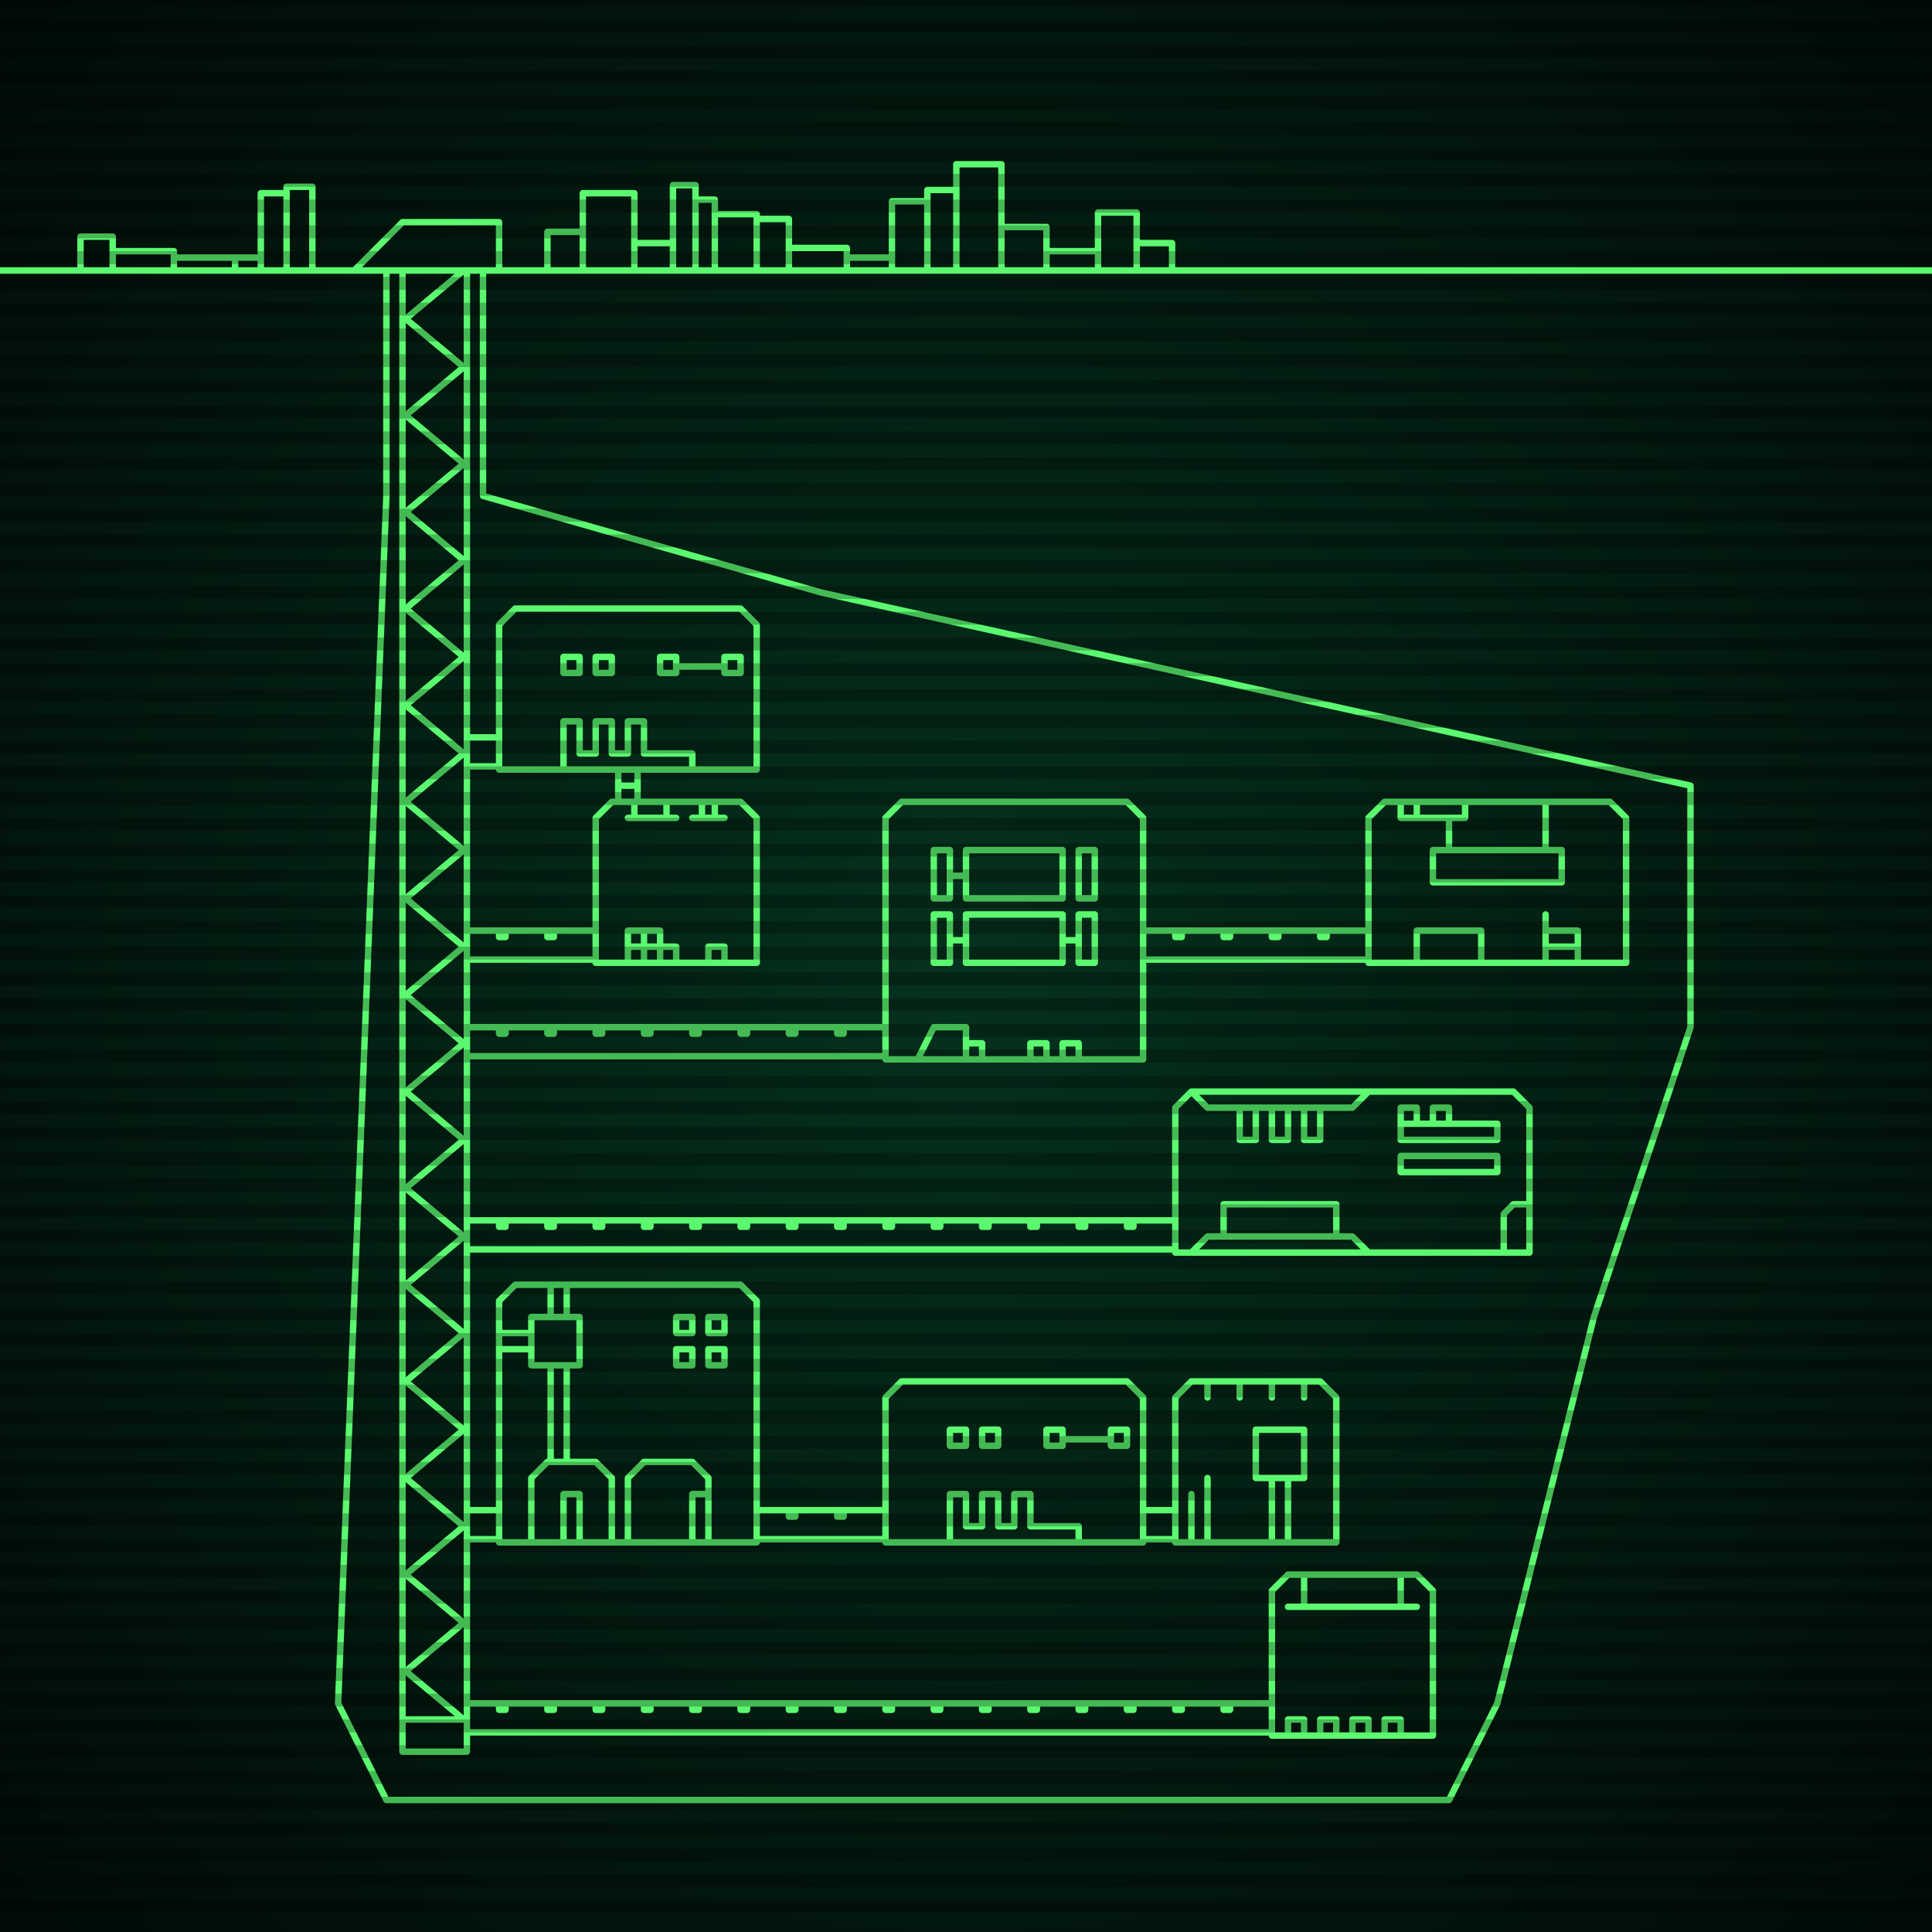
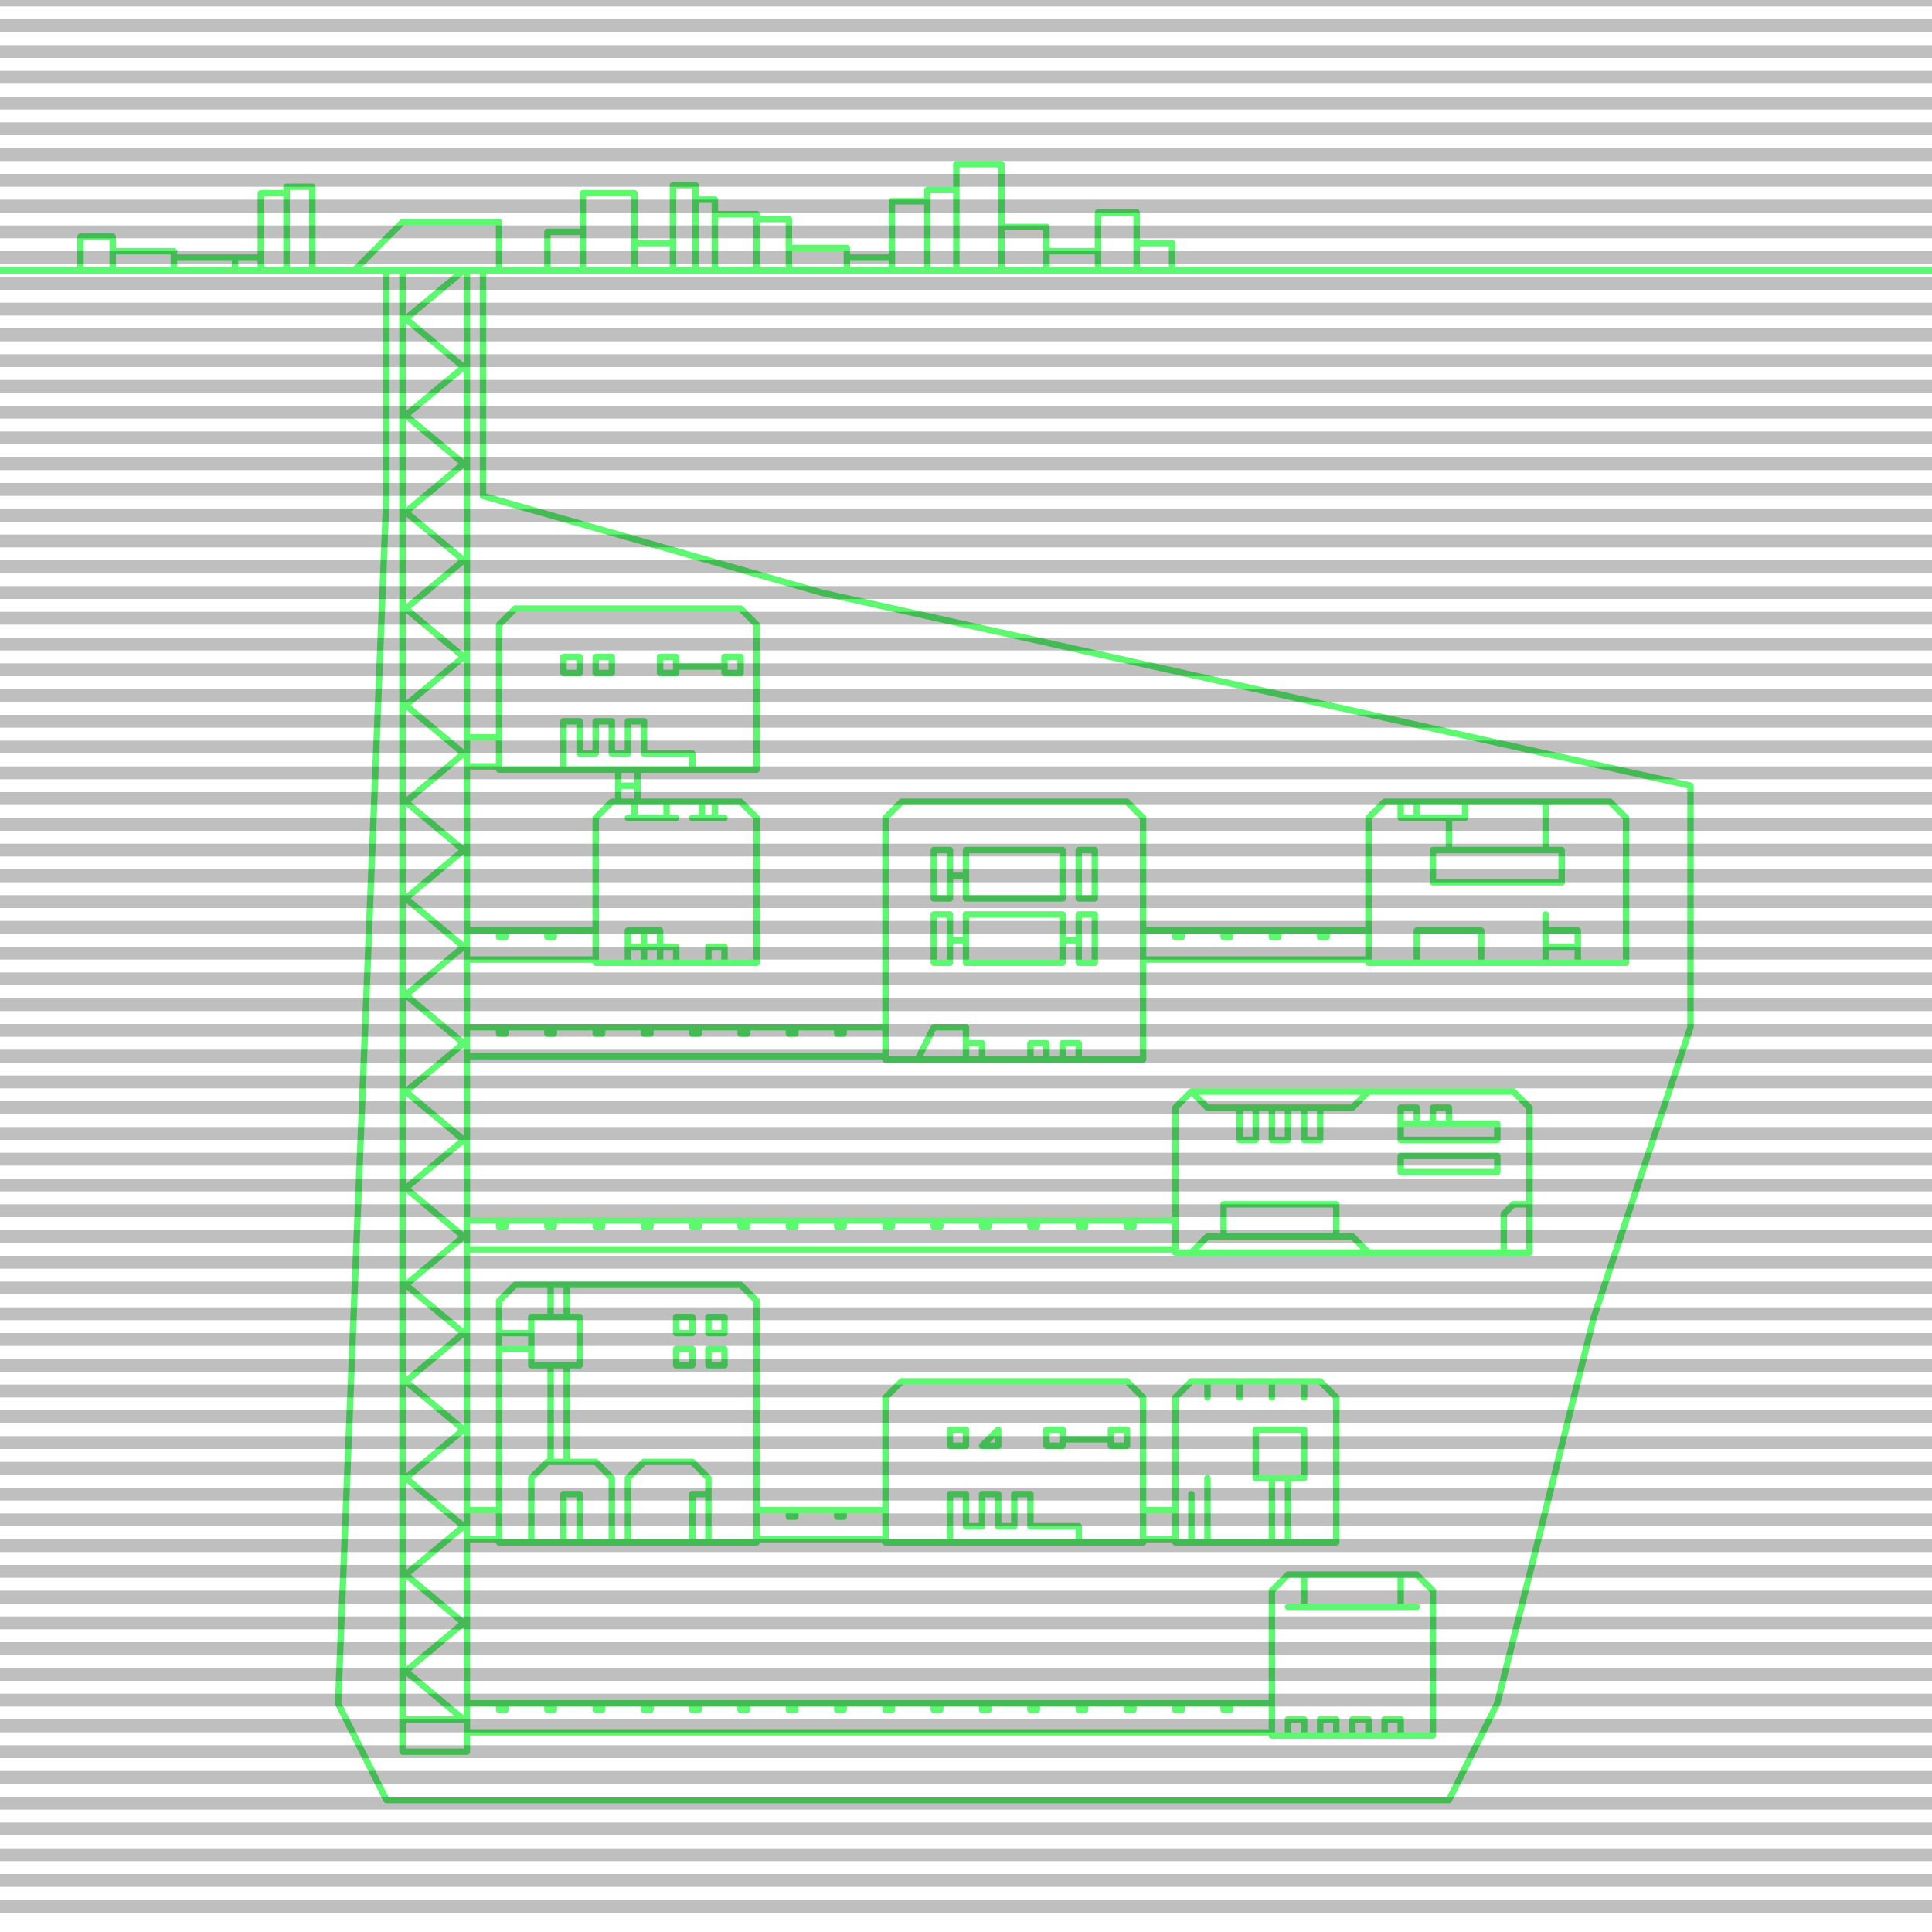
<svg xmlns="http://www.w3.org/2000/svg" width="600" height="600">
  <defs>
    <radialGradient id="screenGradient" r="100%">
      <stop offset="0%" stop-color="#05321e" />
      <stop offset="90%" stop-color="black" />
    </radialGradient>
  </defs>
-   <rect fill="url(#screenGradient)" width="600" height="600" />
  <g id="monitor">
    <g id="crt" class="on">
      <g id="terminal">
-         <path id="bunker-path" style="fill: none;stroke: #5bf870;stroke-width:2px;stroke-linecap:round;stroke-linejoin:round;stroke-miterlimit:4;stroke-dasharray:none" d="M -40,84 L 640,84 M 370,339 L 470,339 L 475,344 L 475,389 L 365,389 L 365,344 L 370,339 M 370,389 L 375,384 L 420,384 L 425,389 M 380,384 L 380,374 L 415,374 L 415,384 M 370,339 L 375,344 L 420,344 L 425,339 M 385,344 L 385,354 L 390,354 L 390,344 M 395,344 L 395,354 L 400,354 L 400,344 M 405,344 L 405,354 L 410,354 L 410,344 M 435,349 L 435,354 L 465,354 L 465,349 L 435,349 M 435,344 L 435,349 L 440,349 L 440,344 L 435,344 M 445,344 L 445,349 L 450,349 L 450,344 L 445,344 M 435,359 L 435,364 L 465,364 L 465,359 L 435,359 M 475,374 L 470,374 L 467,377 L 467,389 M 475,374 z M 430,249 L 500,249 L 505,254 L 505,299 L 425,299 L 425,254 L 430,249 M 435,249 L 435,254 L 455,254 L 455,249 M 440,249 L 440,254 M 450,254 L 450,264 M 480,249 L 480,264 M 445,264 L 445,274 L 485,274 L 485,264 L 445,264 M 440,299 L 440,289 L 460,289 L 460,299 L 440,299 M 480,299 L 480,284 M 480,294 L 480,294 L 490,294 L 490,299 L 480,299 M 480,289 L 480,289 L 490,289 L 490,294 L 480,294 z M 280,429 L 350,429 L 355,434 L 355,479 L 275,479 L 275,434 L 280,429 M 345,449 L 345,444 L 350,444 L 350,449 L 345,449 M 345,447 L 330,447 M 325,449 L 325,444 L 330,444 L 330,449 L 325,449 M 305,449 L 305,444 L 310,444 L 310,449 L 305,449 M 295,449 L 295,444 L 300,444 L 300,449 L 295,449 M 295,479 L 295,464 L 300,464 L 300,474 L 305,474 L 305,464 L 310,464 L 310,474 L 315,474 L 315,464 L 320,464 L 320,474 L 325,474 L 335,474 L 335,479 z M 280,249 L 350,249 L 355,254 L 355,329 L 275,329 L 275,254 L 280,249 M 300,299 L 300,284 L 330,284 L 330,299 L 300,299 M 295,292 L 300,292 M 290,299 L 290,284 L 295,284 L 295,299 L 290,299 M 330,292 L 335,292 M 335,299 L 335,284 L 340,284 L 340,299 L 335,299 M 300,279 L 300,264 L 330,264 L 330,279 L 300,279 M 295,272 L 300,272 M 290,279 L 290,264 L 295,264 L 295,279 L 290,279 M 330,292 L 335,292 M 335,279 L 335,264 L 340,264 L 340,279 L 335,279 M 285,329 L 290,319 L 300,319 L 300,329 M 300,324 L 305,324 L 305,329 M 320,329 L 320,324 L 325,324 L 325,329 M 330,329 L 330,324 L 335,324 L 335,329 z M 160,399 L 230,399 L 235,404 L 235,479 L 155,479 L 155,404 L 160,399 M 165,479 L 165,459 L 170,454 L 185,454 L 190,459 L 190,479 M 175,479 L 175,464 L 180,464 L 180,479 M 195,479 L 195,459 L 200,454 L 215,454 L 220,459 L 220,479 M 215,479 L 215,464 L 220,464 L 220,479 M 171,454 L 171,424 M 176,454 L 176,424 M 165,424 L 180,424 L 180,409 L 165,409 L 165,424 M 155,419 L 165,419 M 155,414 L 165,414 M 171,409 L 171,399 M 176,409 L 176,399 M 215,424 L 210,424 L 210,419 L 215,419 L 215,424 M 215,414 L 210,414 L 210,409 L 215,409 L 215,414 M 225,424 L 220,424 L 220,419 L 225,419 L 225,424 M 225,414 L 220,414 L 220,409 L 225,409 L 225,414 z M 370,429 L 410,429 L 415,434 L 415,479 L 365,479 L 365,434 L 370,429 M 370,479 L 370,464 M 375,479 L 375,459 M 405,429 L 405,434 M 395,429 L 395,434 M 385,429 L 385,434 M 375,429 L 375,434 M 390,459 L 390,444 L 405,444 L 405,459 L 390,459 M 395,459 L 395,479 M 400,459 L 400,479 z M 400,489 L 440,489 L 445,494 L 445,539 L 395,539 L 395,494 L 400,489 M 400,499 L 440,499 M 405,489 L 405,499 M 435,489 L 435,499 M 400,539 L 400,534 L 405,534 L 405,539 M 410,539 L 410,534 L 415,534 L 415,539 M 420,539 L 420,534 L 425,534 L 425,539 M 430,539 L 430,534 L 435,534 L 435,539 z M 160,189 L 230,189 L 235,194 L 235,239 L 155,239 L 155,194 L 160,189 M 225,209 L 225,204 L 230,204 L 230,209 L 225,209 M 225,207 L 210,207 M 205,209 L 205,204 L 210,204 L 210,209 L 205,209 M 185,209 L 185,204 L 190,204 L 190,209 L 185,209 M 175,209 L 175,204 L 180,204 L 180,209 L 175,209 M 175,239 L 175,224 L 180,224 L 180,234 L 185,234 L 185,224 L 190,224 L 190,234 L 195,234 L 195,224 L 200,224 L 200,234 L 205,234 L 215,234 L 215,239 z M 190,249 L 230,249 L 235,254 L 235,299 L 185,299 L 185,254 L 190,249 M 197,249 L 197,254 M 207,254 M 207,254 L 207,249 M 195,254 L 210,254 M 197,249 L 197,254 M 207,254 L 207,249 M 215,254 L 225,254 M 218,249 L 218,254 M 222,249 L 222,254 M 195,299 L 195,294 L 200,294 L 200,294 L 200,299 M 200,299 L 200,294 L 205,294 L 205,294 L 205,299 M 210,299 L 210,294 L 205,294 L 205,294 L 205,299 M 195,289 L 195,294 L 200,294 L 200,289 L 195,289 M 200,289 L 200,294 L 205,294 L 205,289 L 200,289 M 220,299 L 220,294 L 225,294 L 225,299 L 220,299 z M 110,84 L 125,69 L 155,69 L 155,84 M 125,84 L 125,544 L 145,544 L 145,84 M 125,84 L 144,84 L 126,99 L 144,114 L 126,129 L 144,144 L 126,159 L 144,174 L 126,189 L 144,204 L 126,219 L 144,234 L 126,249 L 144,264 L 126,279 L 144,294 L 126,309 L 144,324 L 126,339 L 144,354 L 126,369 L 144,384 L 126,399 L 144,414 L 126,429 L 144,444 L 126,459 L 144,474 L 126,489 L 144,504 L 126,519 L 144,534 L 126,534 M 365,379 L 145,379 M 145,388 L 365,388 M 350,379 L 350,381 L 352,381 L 352,379 M 335,379 L 335,381 L 337,381 L 337,379 M 320,379 L 320,381 L 322,381 L 322,379 M 305,379 L 305,381 L 307,381 L 307,379 M 290,379 L 290,381 L 292,381 L 292,379 M 275,379 L 275,381 L 277,381 L 277,379 M 260,379 L 260,381 L 262,381 L 262,379 M 245,379 L 245,381 L 247,381 L 247,379 M 230,379 L 230,381 L 232,381 L 232,379 M 215,379 L 215,381 L 217,381 L 217,379 M 200,379 L 200,381 L 202,381 L 202,379 M 185,379 L 185,381 L 187,381 L 187,379 M 170,379 L 170,381 L 172,381 L 172,379 M 155,379 L 155,381 L 157,381 L 157,379 M 425,289 L 355,289 M 355,298 L 425,298 M 410,289 L 410,291 L 412,291 L 412,289 M 395,289 L 395,291 L 397,291 L 397,289 M 380,289 L 380,291 L 382,291 L 382,289 M 365,289 L 365,291 L 367,291 L 367,289 M 275,469 L 235,469 M 235,478 L 275,478 M 260,469 L 260,471 L 262,471 L 262,469 M 245,469 L 245,471 L 247,471 L 247,469 M 275,319 L 145,319 M 145,328 L 275,328 M 260,319 L 260,321 L 262,321 L 262,319 M 245,319 L 245,321 L 247,321 L 247,319 M 230,319 L 230,321 L 232,321 L 232,319 M 215,319 L 215,321 L 217,321 L 217,319 M 200,319 L 200,321 L 202,321 L 202,319 M 185,319 L 185,321 L 187,321 L 187,319 M 170,319 L 170,321 L 172,321 L 172,319 M 155,319 L 155,321 L 157,321 L 157,319 M 155,469 L 145,469 M 145,478 L 155,478 M 365,469 L 355,469 M 355,478 L 365,478 M 395,529 L 145,529 M 145,538 L 395,538 M 380,529 L 380,531 L 382,531 L 382,529 M 365,529 L 365,531 L 367,531 L 367,529 M 350,529 L 350,531 L 352,531 L 352,529 M 335,529 L 335,531 L 337,531 L 337,529 M 320,529 L 320,531 L 322,531 L 322,529 M 305,529 L 305,531 L 307,531 L 307,529 M 290,529 L 290,531 L 292,531 L 292,529 M 275,529 L 275,531 L 277,531 L 277,529 M 260,529 L 260,531 L 262,531 L 262,529 M 245,529 L 245,531 L 247,531 L 247,529 M 230,529 L 230,531 L 232,531 L 232,529 M 215,529 L 215,531 L 217,531 L 217,529 M 200,529 L 200,531 L 202,531 L 202,529 M 185,529 L 185,531 L 187,531 L 187,529 M 170,529 L 170,531 L 172,531 L 172,529 M 155,529 L 155,531 L 157,531 L 157,529 M 155,229 L 145,229 M 145,238 L 155,238 M 192,239 L 192,249 M 198,249 L 198,239 M 192,244 L 198,244 M 185,289 L 145,289 M 145,298 L 185,298 M 170,289 L 170,291 L 172,291 L 172,289 M 155,289 L 155,291 L 157,291 L 157,289 z M 135,559 L 450,559 L 465,529 L 495,409 L 525,319 M 150,84 L 150,154 L 255,184 L 525,244 L 525,319 M 135,559 L 120,559 L 105,529 M 120,84 L 120,154 L 105,529 M 25,84 L 25,73.5 L 35,73.5 L 35,84 M 35,84 L 35,78 L 54,78 L 54,84 M 54,84 L 54,80 L 73,80 L 73,84 M 73,84 L 73,80 L 81,80 L 81,84 M 81,84 L 81,60 L 89,60 L 89,84 M 89,84 L 89,58 L 97,58 L 97,84 M 170,84 L 170,72 L 181,72 L 181,84 M 181,84 L 181,60 L 197,60 L 197,84 M 197,84 L 197,75.5 L 209,75.5 L 209,84 M 209,84 L 209,57.5 L 216,57.5 L 216,84 M 216,84 L 216,62 L 222,62 L 222,84 M 222,84 L 222,66.5 L 235,66.5 L 235,84 M 235,84 L 235,68 L 245,68 L 245,84 M 245,84 L 245,77 L 263,77 L 263,84 M 263,84 L 263,80 L 277,80 L 277,84 M 277,84 L 277,62.5 L 288,62.5 L 288,84 M 288,84 L 288,59 L 297,59 L 297,84 M 297,84 L 297,51 L 311,51 L 311,84 M 311,84 L 311,70.5 L 325,70.5 L 325,84 M 325,84 L 325,78 L 341,78 L 341,84 M 341,84 L 341,66 L 353,66 L 353,84 M 353,84 L 353,75.5 L 364,75.5 L 364,84 " />
+         <path id="bunker-path" style="fill: none;stroke: #5bf870;stroke-width:2px;stroke-linecap:round;stroke-linejoin:round;stroke-miterlimit:4;stroke-dasharray:none" d="M -40,84 L 640,84 M 370,339 L 470,339 L 475,344 L 475,389 L 365,389 L 365,344 L 370,339 M 370,389 L 375,384 L 420,384 L 425,389 M 380,384 L 380,374 L 415,374 L 415,384 M 370,339 L 375,344 L 420,344 L 425,339 M 385,344 L 385,354 L 390,354 L 390,344 M 395,344 L 395,354 L 400,354 L 400,344 M 405,344 L 405,354 L 410,354 L 410,344 M 435,349 L 435,354 L 465,354 L 465,349 L 435,349 M 435,344 L 435,349 L 440,349 L 440,344 L 435,344 M 445,344 L 445,349 L 450,349 L 450,344 L 445,344 M 435,359 L 435,364 L 465,364 L 465,359 L 435,359 M 475,374 L 470,374 L 467,377 L 467,389 M 475,374 z M 430,249 L 500,249 L 505,254 L 505,299 L 425,299 L 425,254 L 430,249 M 435,249 L 435,254 L 455,254 L 455,249 M 440,249 L 440,254 M 450,254 L 450,264 M 480,249 L 480,264 M 445,264 L 445,274 L 485,274 L 485,264 L 445,264 M 440,299 L 440,289 L 460,289 L 460,299 L 440,299 M 480,299 L 480,284 M 480,294 L 480,294 L 490,294 L 490,299 L 480,299 M 480,289 L 480,289 L 490,289 L 490,294 L 480,294 z M 280,429 L 350,429 L 355,434 L 355,479 L 275,479 L 275,434 L 280,429 M 345,449 L 345,444 L 350,444 L 350,449 L 345,449 M 345,447 L 330,447 M 325,449 L 325,444 L 330,444 L 330,449 L 325,449 M 305,449 L 310,444 L 310,449 L 305,449 M 295,449 L 295,444 L 300,444 L 300,449 L 295,449 M 295,479 L 295,464 L 300,464 L 300,474 L 305,474 L 305,464 L 310,464 L 310,474 L 315,474 L 315,464 L 320,464 L 320,474 L 325,474 L 335,474 L 335,479 z M 280,249 L 350,249 L 355,254 L 355,329 L 275,329 L 275,254 L 280,249 M 300,299 L 300,284 L 330,284 L 330,299 L 300,299 M 295,292 L 300,292 M 290,299 L 290,284 L 295,284 L 295,299 L 290,299 M 330,292 L 335,292 M 335,299 L 335,284 L 340,284 L 340,299 L 335,299 M 300,279 L 300,264 L 330,264 L 330,279 L 300,279 M 295,272 L 300,272 M 290,279 L 290,264 L 295,264 L 295,279 L 290,279 M 330,292 L 335,292 M 335,279 L 335,264 L 340,264 L 340,279 L 335,279 M 285,329 L 290,319 L 300,319 L 300,329 M 300,324 L 305,324 L 305,329 M 320,329 L 320,324 L 325,324 L 325,329 M 330,329 L 330,324 L 335,324 L 335,329 z M 160,399 L 230,399 L 235,404 L 235,479 L 155,479 L 155,404 L 160,399 M 165,479 L 165,459 L 170,454 L 185,454 L 190,459 L 190,479 M 175,479 L 175,464 L 180,464 L 180,479 M 195,479 L 195,459 L 200,454 L 215,454 L 220,459 L 220,479 M 215,479 L 215,464 L 220,464 L 220,479 M 171,454 L 171,424 M 176,454 L 176,424 M 165,424 L 180,424 L 180,409 L 165,409 L 165,424 M 155,419 L 165,419 M 155,414 L 165,414 M 171,409 L 171,399 M 176,409 L 176,399 M 215,424 L 210,424 L 210,419 L 215,419 L 215,424 M 215,414 L 210,414 L 210,409 L 215,409 L 215,414 M 225,424 L 220,424 L 220,419 L 225,419 L 225,424 M 225,414 L 220,414 L 220,409 L 225,409 L 225,414 z M 370,429 L 410,429 L 415,434 L 415,479 L 365,479 L 365,434 L 370,429 M 370,479 L 370,464 M 375,479 L 375,459 M 405,429 L 405,434 M 395,429 L 395,434 M 385,429 L 385,434 M 375,429 L 375,434 M 390,459 L 390,444 L 405,444 L 405,459 L 390,459 M 395,459 L 395,479 M 400,459 L 400,479 z M 400,489 L 440,489 L 445,494 L 445,539 L 395,539 L 395,494 L 400,489 M 400,499 L 440,499 M 405,489 L 405,499 M 435,489 L 435,499 M 400,539 L 400,534 L 405,534 L 405,539 M 410,539 L 410,534 L 415,534 L 415,539 M 420,539 L 420,534 L 425,534 L 425,539 M 430,539 L 430,534 L 435,534 L 435,539 z M 160,189 L 230,189 L 235,194 L 235,239 L 155,239 L 155,194 L 160,189 M 225,209 L 225,204 L 230,204 L 230,209 L 225,209 M 225,207 L 210,207 M 205,209 L 205,204 L 210,204 L 210,209 L 205,209 M 185,209 L 185,204 L 190,204 L 190,209 L 185,209 M 175,209 L 175,204 L 180,204 L 180,209 L 175,209 M 175,239 L 175,224 L 180,224 L 180,234 L 185,234 L 185,224 L 190,224 L 190,234 L 195,234 L 195,224 L 200,224 L 200,234 L 205,234 L 215,234 L 215,239 z M 190,249 L 230,249 L 235,254 L 235,299 L 185,299 L 185,254 L 190,249 M 197,249 L 197,254 M 207,254 M 207,254 L 207,249 M 195,254 L 210,254 M 197,249 L 197,254 M 207,254 L 207,249 M 215,254 L 225,254 M 218,249 L 218,254 M 222,249 L 222,254 M 195,299 L 195,294 L 200,294 L 200,294 L 200,299 M 200,299 L 200,294 L 205,294 L 205,294 L 205,299 M 210,299 L 210,294 L 205,294 L 205,294 L 205,299 M 195,289 L 195,294 L 200,294 L 200,289 L 195,289 M 200,289 L 200,294 L 205,294 L 205,289 L 200,289 M 220,299 L 220,294 L 225,294 L 225,299 L 220,299 z M 110,84 L 125,69 L 155,69 L 155,84 M 125,84 L 125,544 L 145,544 L 145,84 M 125,84 L 144,84 L 126,99 L 144,114 L 126,129 L 144,144 L 126,159 L 144,174 L 126,189 L 144,204 L 126,219 L 144,234 L 126,249 L 144,264 L 126,279 L 144,294 L 126,309 L 144,324 L 126,339 L 144,354 L 126,369 L 144,384 L 126,399 L 144,414 L 126,429 L 144,444 L 126,459 L 144,474 L 126,489 L 144,504 L 126,519 L 144,534 L 126,534 M 365,379 L 145,379 M 145,388 L 365,388 M 350,379 L 350,381 L 352,381 L 352,379 M 335,379 L 335,381 L 337,381 L 337,379 M 320,379 L 320,381 L 322,381 L 322,379 M 305,379 L 305,381 L 307,381 L 307,379 M 290,379 L 290,381 L 292,381 L 292,379 M 275,379 L 275,381 L 277,381 L 277,379 M 260,379 L 260,381 L 262,381 L 262,379 M 245,379 L 245,381 L 247,381 L 247,379 M 230,379 L 230,381 L 232,381 L 232,379 M 215,379 L 215,381 L 217,381 L 217,379 M 200,379 L 200,381 L 202,381 L 202,379 M 185,379 L 185,381 L 187,381 L 187,379 M 170,379 L 170,381 L 172,381 L 172,379 M 155,379 L 155,381 L 157,381 L 157,379 M 425,289 L 355,289 M 355,298 L 425,298 M 410,289 L 410,291 L 412,291 L 412,289 M 395,289 L 395,291 L 397,291 L 397,289 M 380,289 L 380,291 L 382,291 L 382,289 M 365,289 L 365,291 L 367,291 L 367,289 M 275,469 L 235,469 M 235,478 L 275,478 M 260,469 L 260,471 L 262,471 L 262,469 M 245,469 L 245,471 L 247,471 L 247,469 M 275,319 L 145,319 M 145,328 L 275,328 M 260,319 L 260,321 L 262,321 L 262,319 M 245,319 L 245,321 L 247,321 L 247,319 M 230,319 L 230,321 L 232,321 L 232,319 M 215,319 L 215,321 L 217,321 L 217,319 M 200,319 L 200,321 L 202,321 L 202,319 M 185,319 L 185,321 L 187,321 L 187,319 M 170,319 L 170,321 L 172,321 L 172,319 M 155,319 L 155,321 L 157,321 L 157,319 M 155,469 L 145,469 M 145,478 L 155,478 M 365,469 L 355,469 M 355,478 L 365,478 M 395,529 L 145,529 M 145,538 L 395,538 M 380,529 L 380,531 L 382,531 L 382,529 M 365,529 L 365,531 L 367,531 L 367,529 M 350,529 L 350,531 L 352,531 L 352,529 M 335,529 L 335,531 L 337,531 L 337,529 M 320,529 L 320,531 L 322,531 L 322,529 M 305,529 L 305,531 L 307,531 L 307,529 M 290,529 L 290,531 L 292,531 L 292,529 M 275,529 L 275,531 L 277,531 L 277,529 M 260,529 L 260,531 L 262,531 L 262,529 M 245,529 L 245,531 L 247,531 L 247,529 M 230,529 L 230,531 L 232,531 L 232,529 M 215,529 L 215,531 L 217,531 L 217,529 M 200,529 L 200,531 L 202,531 L 202,529 M 185,529 L 185,531 L 187,531 L 187,529 M 170,529 L 170,531 L 172,531 L 172,529 M 155,529 L 155,531 L 157,531 L 157,529 M 155,229 L 145,229 M 145,238 L 155,238 M 192,239 L 192,249 M 198,249 L 198,239 M 192,244 L 198,244 M 185,289 L 145,289 M 145,298 L 185,298 M 170,289 L 170,291 L 172,291 L 172,289 M 155,289 L 155,291 L 157,291 L 157,289 z M 135,559 L 450,559 L 465,529 L 495,409 L 525,319 M 150,84 L 150,154 L 255,184 L 525,244 L 525,319 M 135,559 L 120,559 L 105,529 M 120,84 L 120,154 L 105,529 M 25,84 L 25,73.5 L 35,73.5 L 35,84 M 35,84 L 35,78 L 54,78 L 54,84 M 54,84 L 54,80 L 73,80 L 73,84 M 73,84 L 73,80 L 81,80 L 81,84 M 81,84 L 81,60 L 89,60 L 89,84 M 89,84 L 89,58 L 97,58 L 97,84 M 170,84 L 170,72 L 181,72 L 181,84 M 181,84 L 181,60 L 197,60 L 197,84 M 197,84 L 197,75.5 L 209,75.5 L 209,84 M 209,84 L 209,57.5 L 216,57.5 L 216,84 M 216,84 L 216,62 L 222,62 L 222,84 M 222,84 L 222,66.5 L 235,66.5 L 235,84 M 235,84 L 235,68 L 245,68 L 245,84 M 245,84 L 245,77 L 263,77 L 263,84 M 263,84 L 263,80 L 277,80 L 277,84 M 277,84 L 277,62.5 L 288,62.5 L 288,84 M 288,84 L 288,59 L 297,59 L 297,84 M 297,84 L 297,51 L 311,51 L 311,84 M 311,84 L 311,70.5 L 325,70.5 L 325,84 M 325,84 L 325,78 L 341,78 L 341,84 M 341,84 L 341,66 L 353,66 L 353,84 M 353,84 L 353,75.5 L 364,75.5 L 364,84 " />
      </g>
    </g>
  </g>
  <g id="stripes">
    <path id="stripe-path" style="stroke: rgba(0, 0, 0, 0.25);stroke-width:4px;" d="M 0,0 L 600,0 M 0,8 L 600,8 M 0,16 L 600,16 M 0,24 L 600,24 M 0,32 L 600,32 M 0,40 L 600,40 M 0,48 L 600,48 M 0,56 L 600,56 M 0,64 L 600,64 M 0,72 L 600,72 M 0,80 L 600,80 M 0,88 L 600,88 M 0,96 L 600,96 M 0,104 L 600,104 M 0,112 L 600,112 M 0,120 L 600,120 M 0,128 L 600,128 M 0,136 L 600,136 M 0,144 L 600,144 M 0,152 L 600,152 M 0,160 L 600,160 M 0,168 L 600,168 M 0,176 L 600,176 M 0,184 L 600,184 M 0,192 L 600,192 M 0,200 L 600,200 M 0,208 L 600,208 M 0,216 L 600,216 M 0,224 L 600,224 M 0,232 L 600,232 M 0,240 L 600,240 M 0,248 L 600,248 M 0,256 L 600,256 M 0,264 L 600,264 M 0,272 L 600,272 M 0,280 L 600,280 M 0,288 L 600,288 M 0,296 L 600,296 M 0,304 L 600,304 M 0,312 L 600,312 M 0,320 L 600,320 M 0,328 L 600,328 M 0,336 L 600,336 M 0,344 L 600,344 M 0,352 L 600,352 M 0,360 L 600,360 M 0,368 L 600,368 M 0,376 L 600,376 M 0,384 L 600,384 M 0,392 L 600,392 M 0,400 L 600,400 M 0,408 L 600,408 M 0,416 L 600,416 M 0,424 L 600,424 M 0,432 L 600,432 M 0,440 L 600,440 M 0,448 L 600,448 M 0,456 L 600,456 M 0,464 L 600,464 M 0,472 L 600,472 M 0,480 L 600,480 M 0,488 L 600,488 M 0,496 L 600,496 M 0,504 L 600,504 M 0,512 L 600,512 M 0,520 L 600,520 M 0,528 L 600,528 M 0,536 L 600,536 M 0,544 L 600,544 M 0,552 L 600,552 M 0,560 L 600,560 M 0,568 L 600,568 M 0,576 L 600,576 M 0,584 L 600,584 M 0,592 L 600,592 z" />
  </g>
</svg>